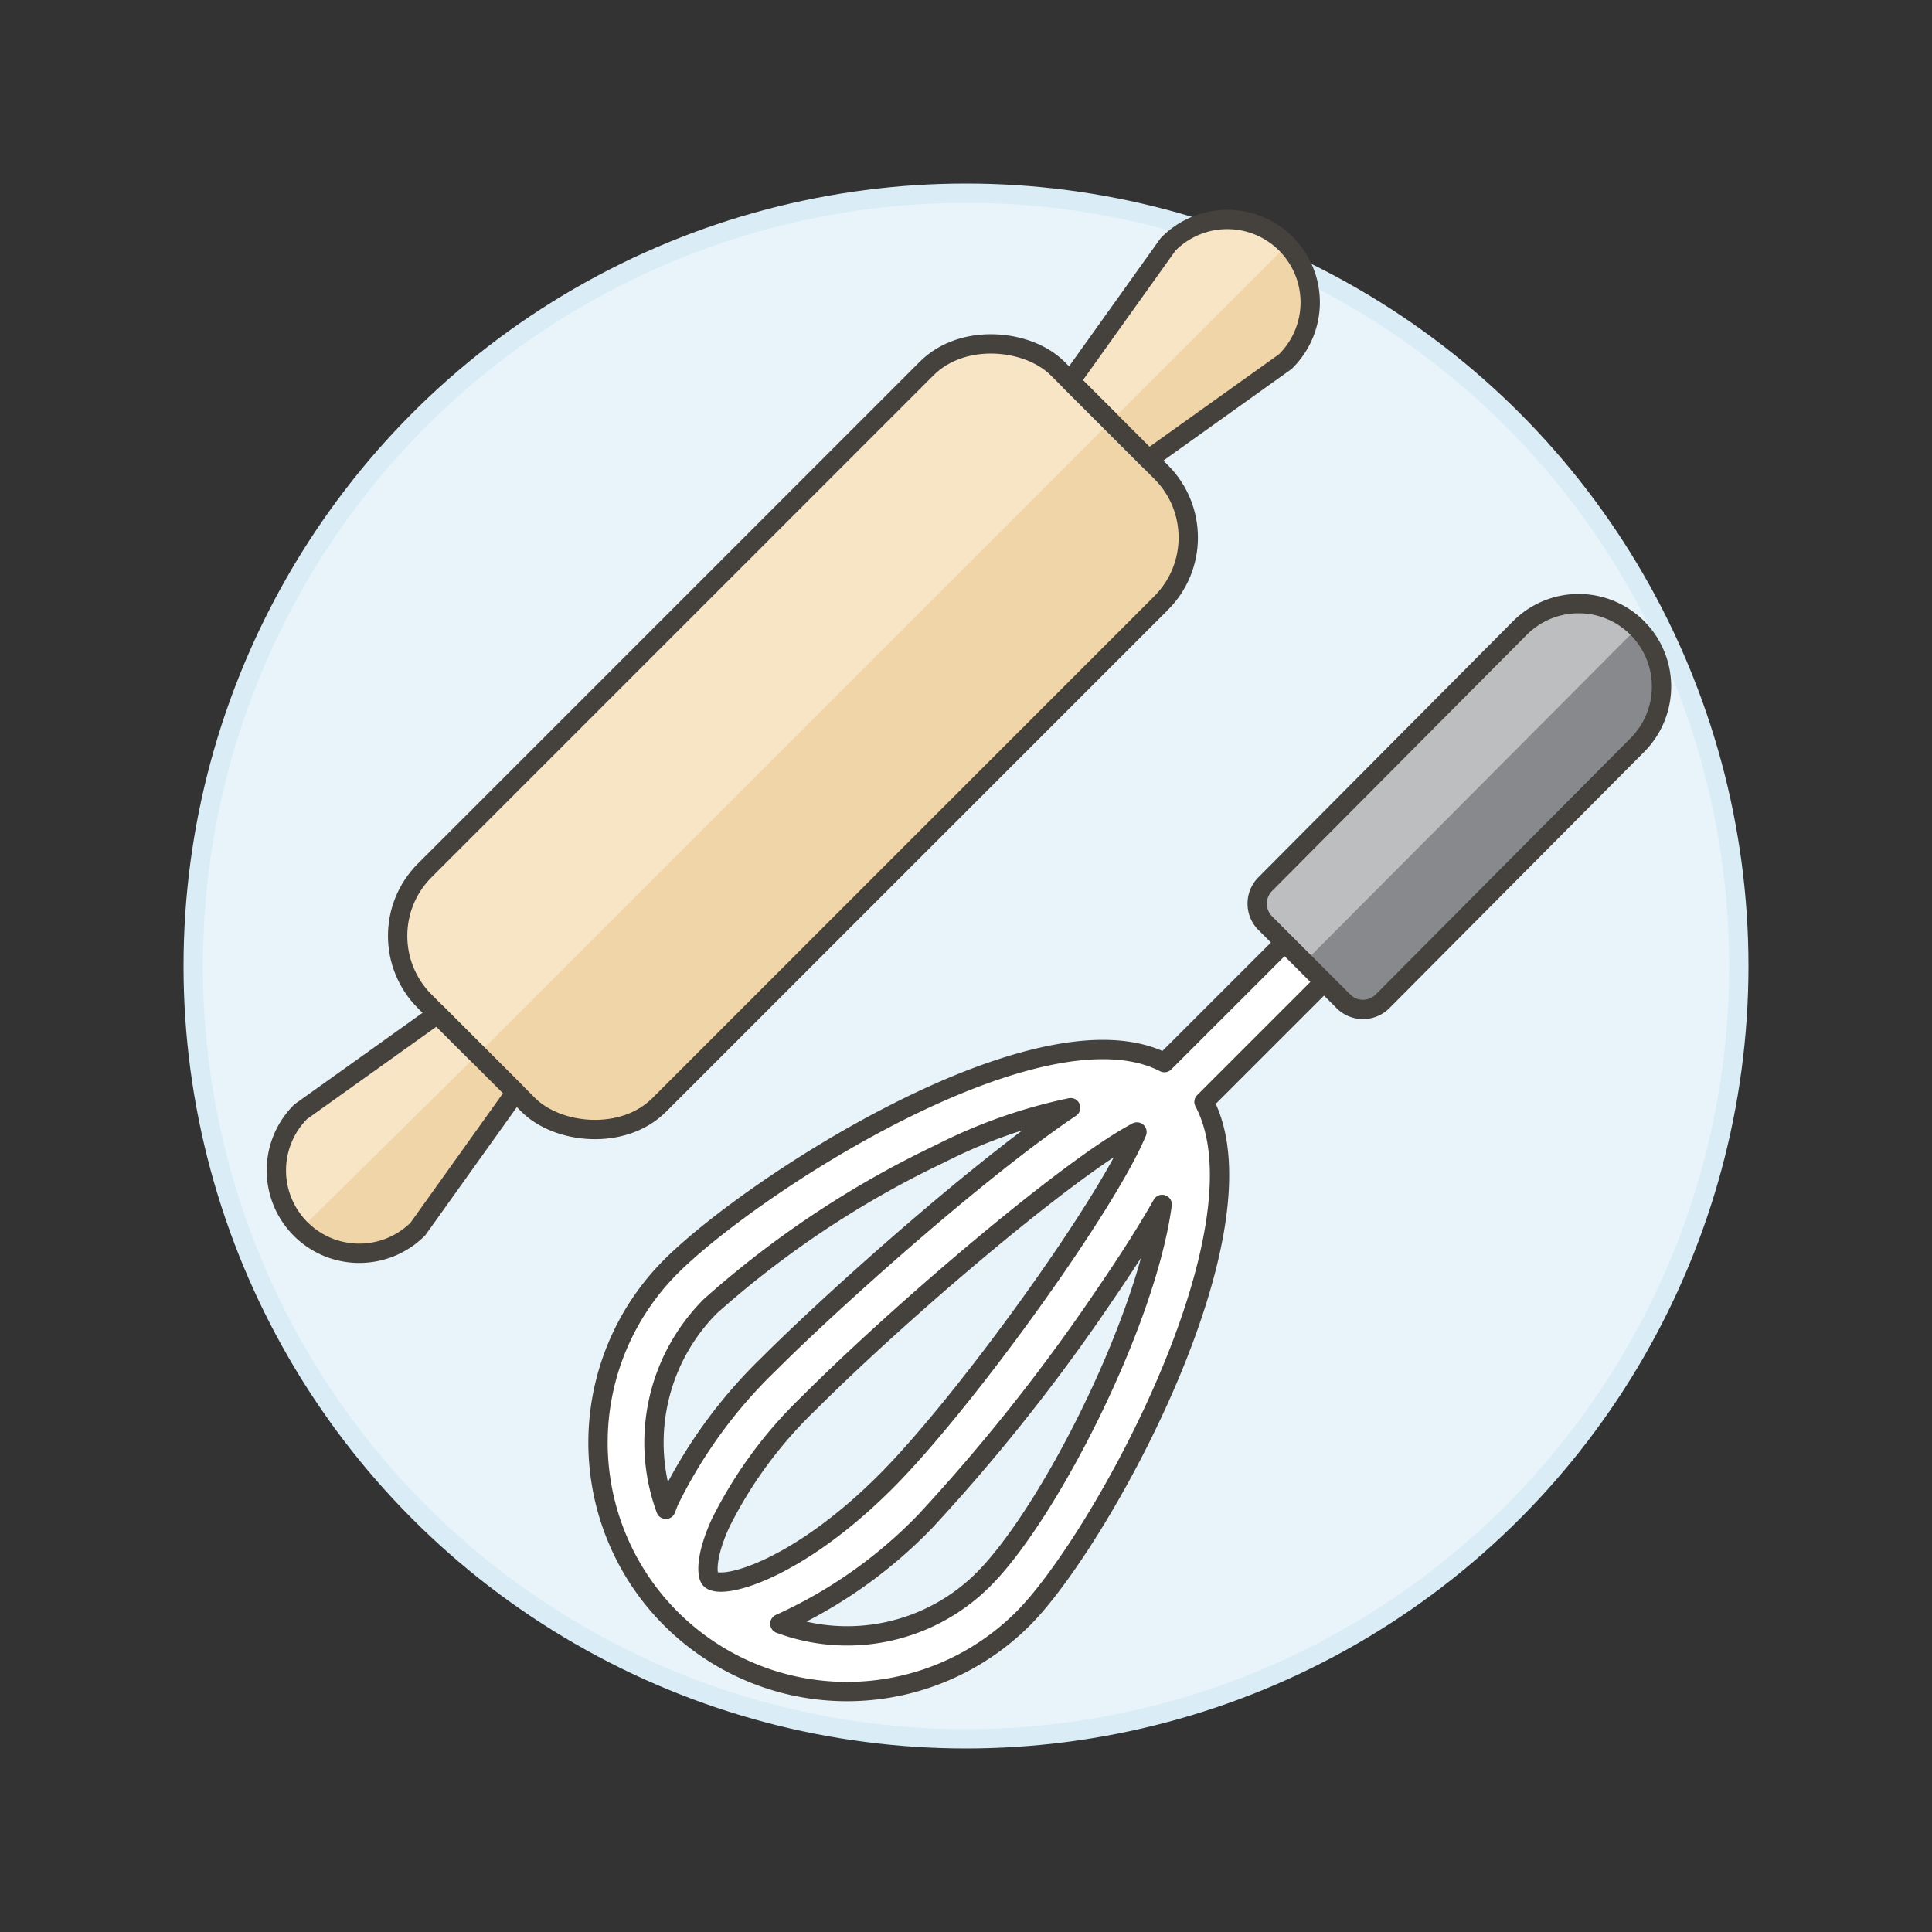
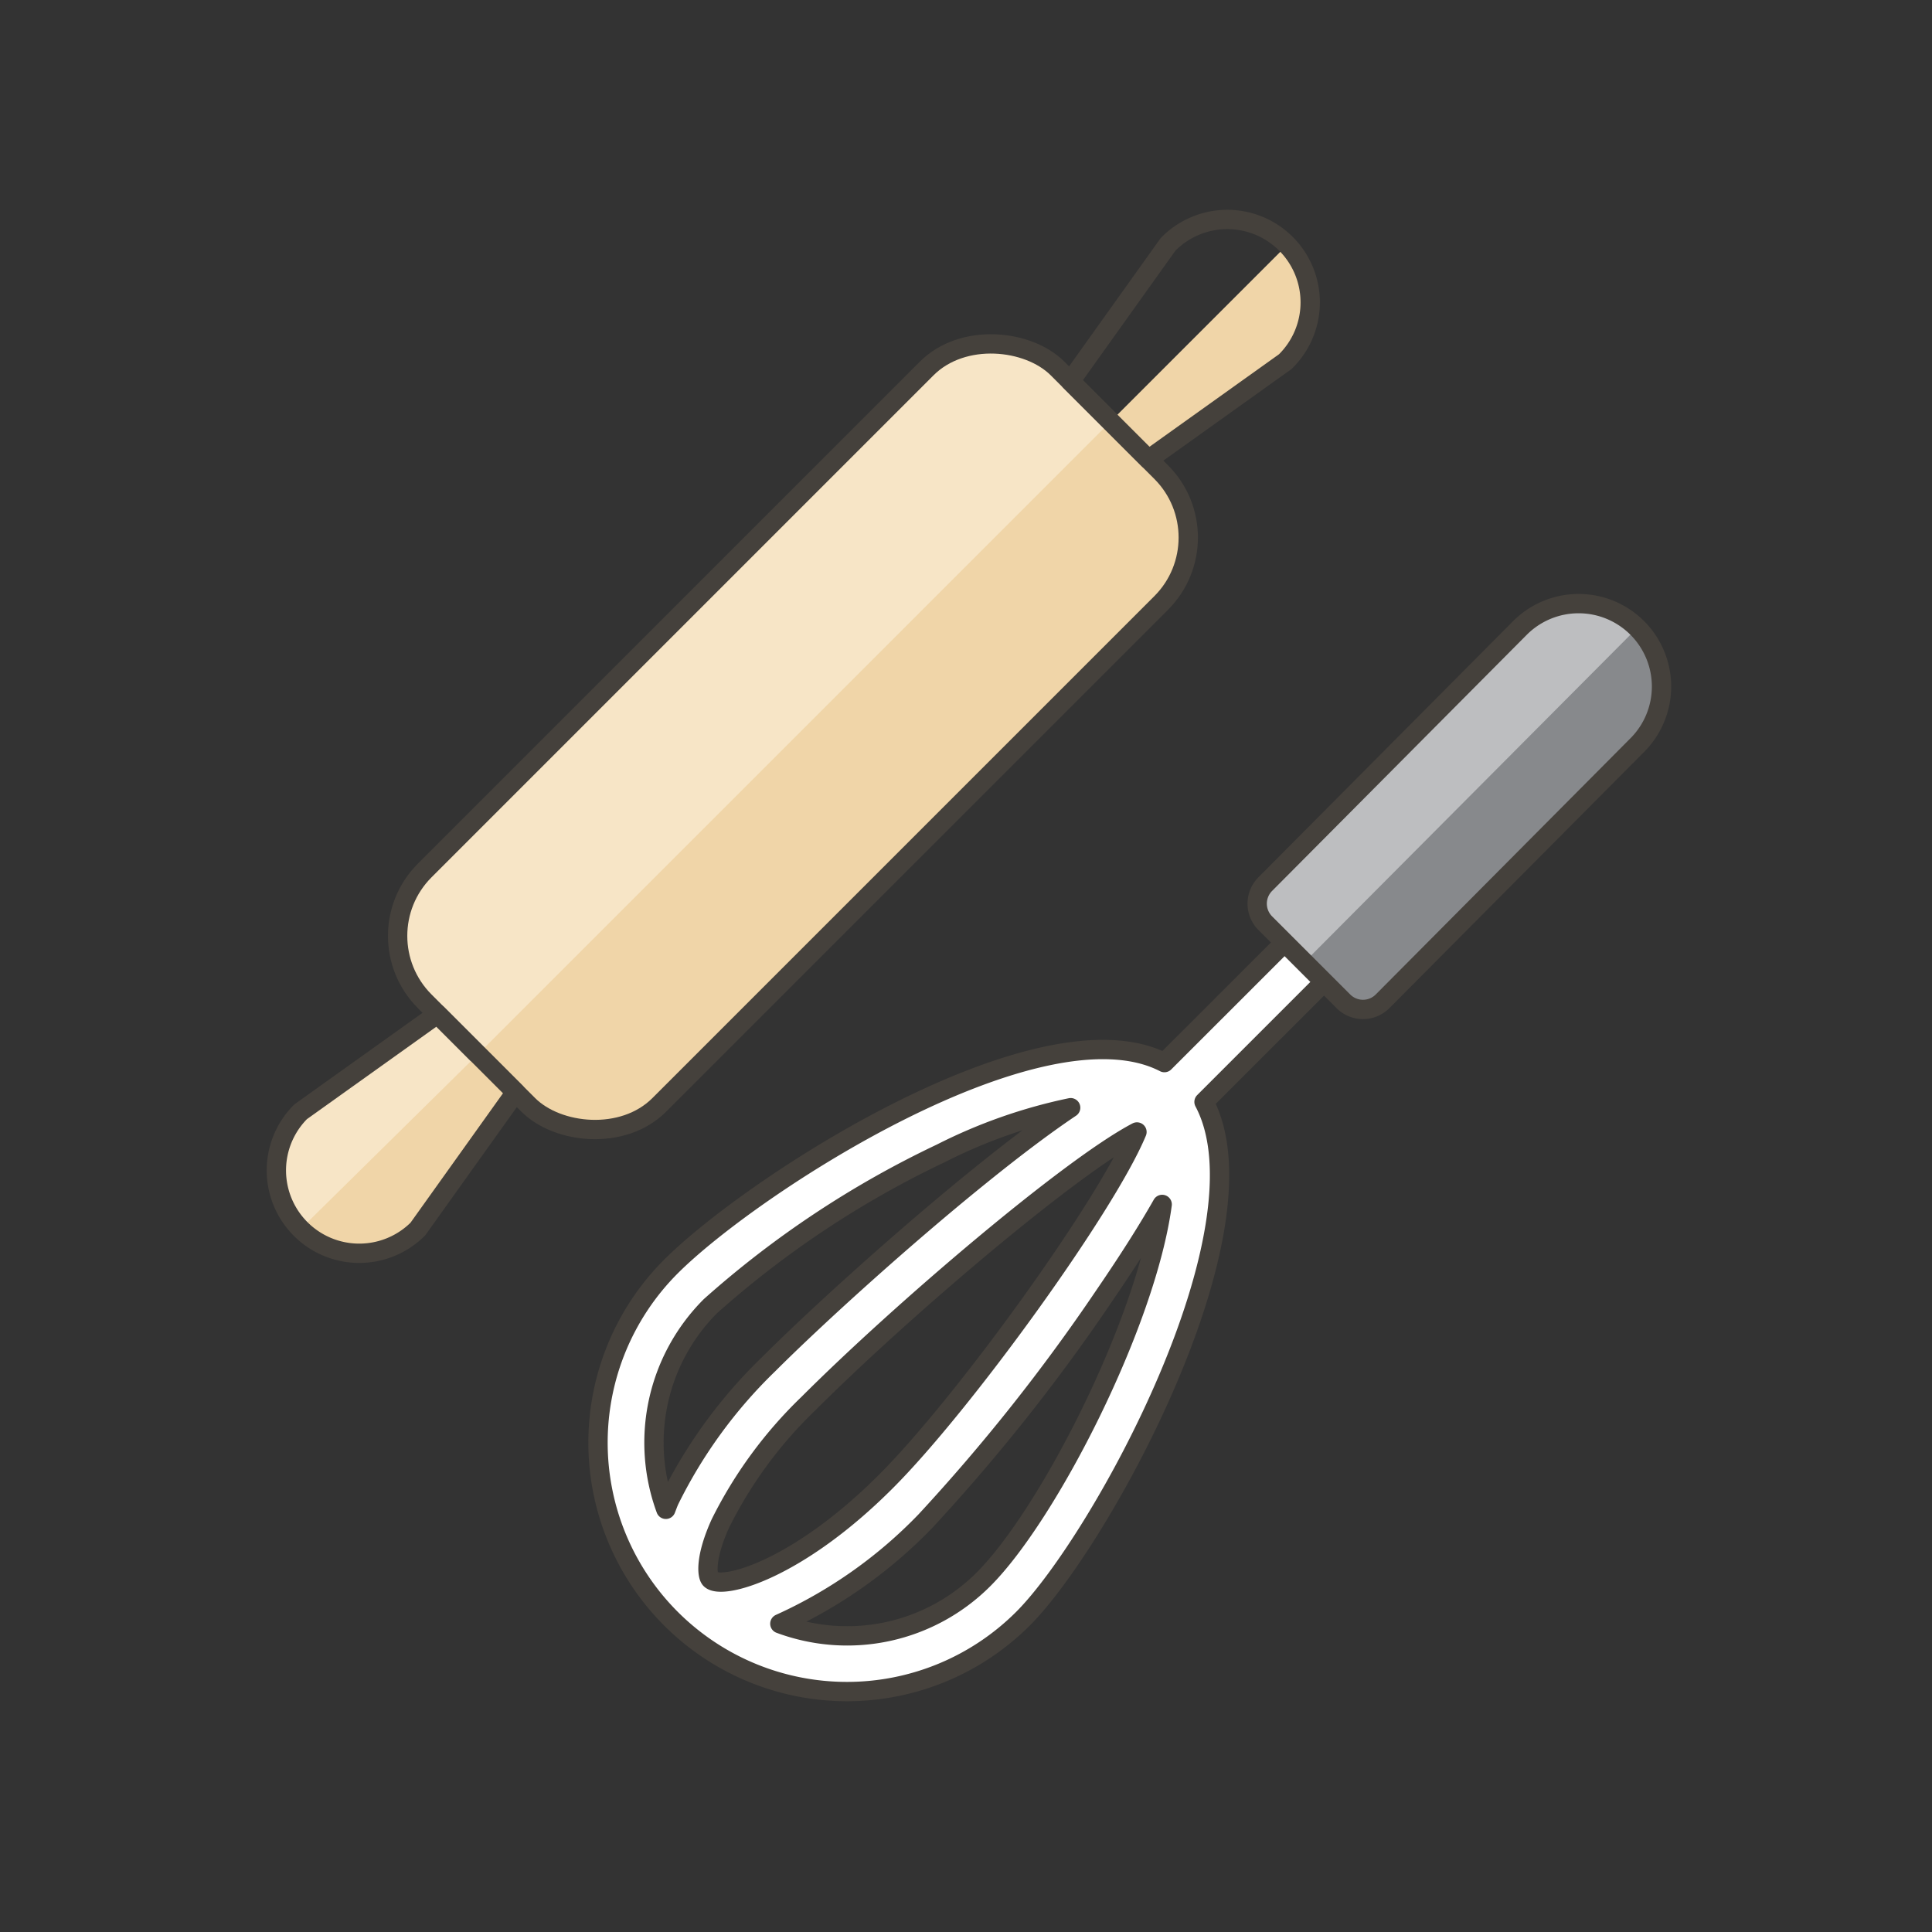
<svg xmlns="http://www.w3.org/2000/svg" viewBox="0 0 100 100">
  <rect x="0" y="0" width="100" height="100" fill="#333333" stroke="none" />
  <g class="nc-icon-wrapper">
    <defs />
-     <circle class="a" cx="50" cy="50" r="40" fill="#e8f4fa" stroke="#daedf7" stroke-miterlimit="10" />
    <path class="b" d="M22.642 52.487l-7.08 5.057a4.291 4.291 0 0 0 6.068 6.069l5.057-7.08" style="" fill="#f7e5c6" />
-     <path class="b" d="M55.4 19.731l5.057-7.08a4.291 4.291 0 1 1 6.068 6.068l-7.079 5.057" style="" fill="#f7e5c6" />
    <rect class="c" x="17.881" y="29.55" width="46.324" height="17.164" rx="4.792" transform="rotate(-45 41.043 38.132)" style="" fill="#debb7e" />
    <rect class="b" x="17.881" y="29.55" width="46.324" height="17.164" rx="4.792" transform="rotate(-45 41.043 38.132)" style="" fill="#f7e5c6" />
    <path class="d" d="M26.811 56.656a5.547 5.547 0 0 0 7.844 0l24.912-24.912a5.547 5.547 0 0 0 0-7.844l-2.081-2.081-32.757 32.756z" style="" fill="#f0d5a8" />
    <rect class="e" x="17.881" y="29.55" width="46.324" height="17.164" rx="4.792" transform="rotate(-45 41.043 38.132)" fill="none" stroke="#45413c" stroke-linecap="round" stroke-linejoin="round" />
    <path class="d" d="M66.588 12.716a4.291 4.291 0 0 1-.065 6l-7.079 5.057-1.958-1.957z" style="" fill="#f0d5a8" />
    <path class="e" d="M55.4 19.731l5.057-7.08a4.291 4.291 0 1 1 6.068 6.068l-7.079 5.057z" fill="none" stroke="#45413c" stroke-linecap="round" stroke-linejoin="round" />
    <path class="d" d="M15.562 63.613a4.292 4.292 0 0 0 6.068 0l5.057-7.08-1.958-1.958z" style="" fill="#f0d5a8" />
    <path class="e" d="M22.642 52.487l-7.08 5.057a4.291 4.291 0 0 0 6.068 6.069l5.057-7.08z" fill="none" stroke="#45413c" stroke-linecap="round" stroke-linejoin="round" />
    <g>
      <path class="f" d="M68.536 48.784a1.445 1.445 0 0 0-2.046 0L60.27 55c-6.4-3.3-21.3 6.313-25.544 10.557a12.889 12.889 0 0 0 0 18.224 12.889 12.889 0 0 0 18.226 0c4-4 12.874-20.155 9.368-26.746l6.213-6.213a1.447 1.447 0 0 0 .003-2.038zM36.772 81.742c-.179-.178-.287-1.121.518-2.893a22.468 22.468 0 0 1 4.539-6.186c4.821-4.82 13.531-12.24 17.02-14.072-1.607 3.874-9 14.1-13 18.094-4.587 4.591-8.492 5.642-9.077 5.057zm0-14.136a50.293 50.293 0 0 1 11.945-7.918 26.909 26.909 0 0 1 6.7-2.354c-1.266.849-2.793 1.989-4.663 3.5-4.05 3.267-8.587 7.395-10.976 9.783a25.361 25.361 0 0 0-5.127 7.035c-.076.167-.122.311-.187.47a10 10 0 0 1 2.308-10.516zm14.136 14.137a9.967 9.967 0 0 1-10.543 2.3 24.434 24.434 0 0 0 7.535-5.311 97.26 97.26 0 0 0 9.254-11.664c1.3-1.9 2.27-3.44 3-4.727-.825 6.133-5.892 16.048-9.246 19.402z" stroke="#45413c" stroke-linecap="round" stroke-linejoin="round" fill="#fff" />
      <path class="g" d="M84.743 32.5a4.291 4.291 0 0 1 0 6.069L71.559 51.83a1.432 1.432 0 0 1-2.023 0l-4.046-4.046a1.432 1.432 0 0 1 0-2.023L78.675 32.5a4.29 4.29 0 0 1 6.068 0z" style="" fill="#bdbec0" />
      <path class="h" d="M84.743 32.5a4.291 4.291 0 0 1 0 6.069L71.559 51.83a1.432 1.432 0 0 1-2.023 0l-2.023-2.023z" style="" fill="#87898c" />
      <path class="e" d="M84.743 32.5a4.291 4.291 0 0 1 0 6.069L71.559 51.83a1.432 1.432 0 0 1-2.023 0l-4.046-4.046a1.432 1.432 0 0 1 0-2.023L78.675 32.5a4.29 4.29 0 0 1 6.068 0z" fill="none" stroke="#45413c" stroke-linecap="round" stroke-linejoin="round" />
    </g>
  </g>
</svg>